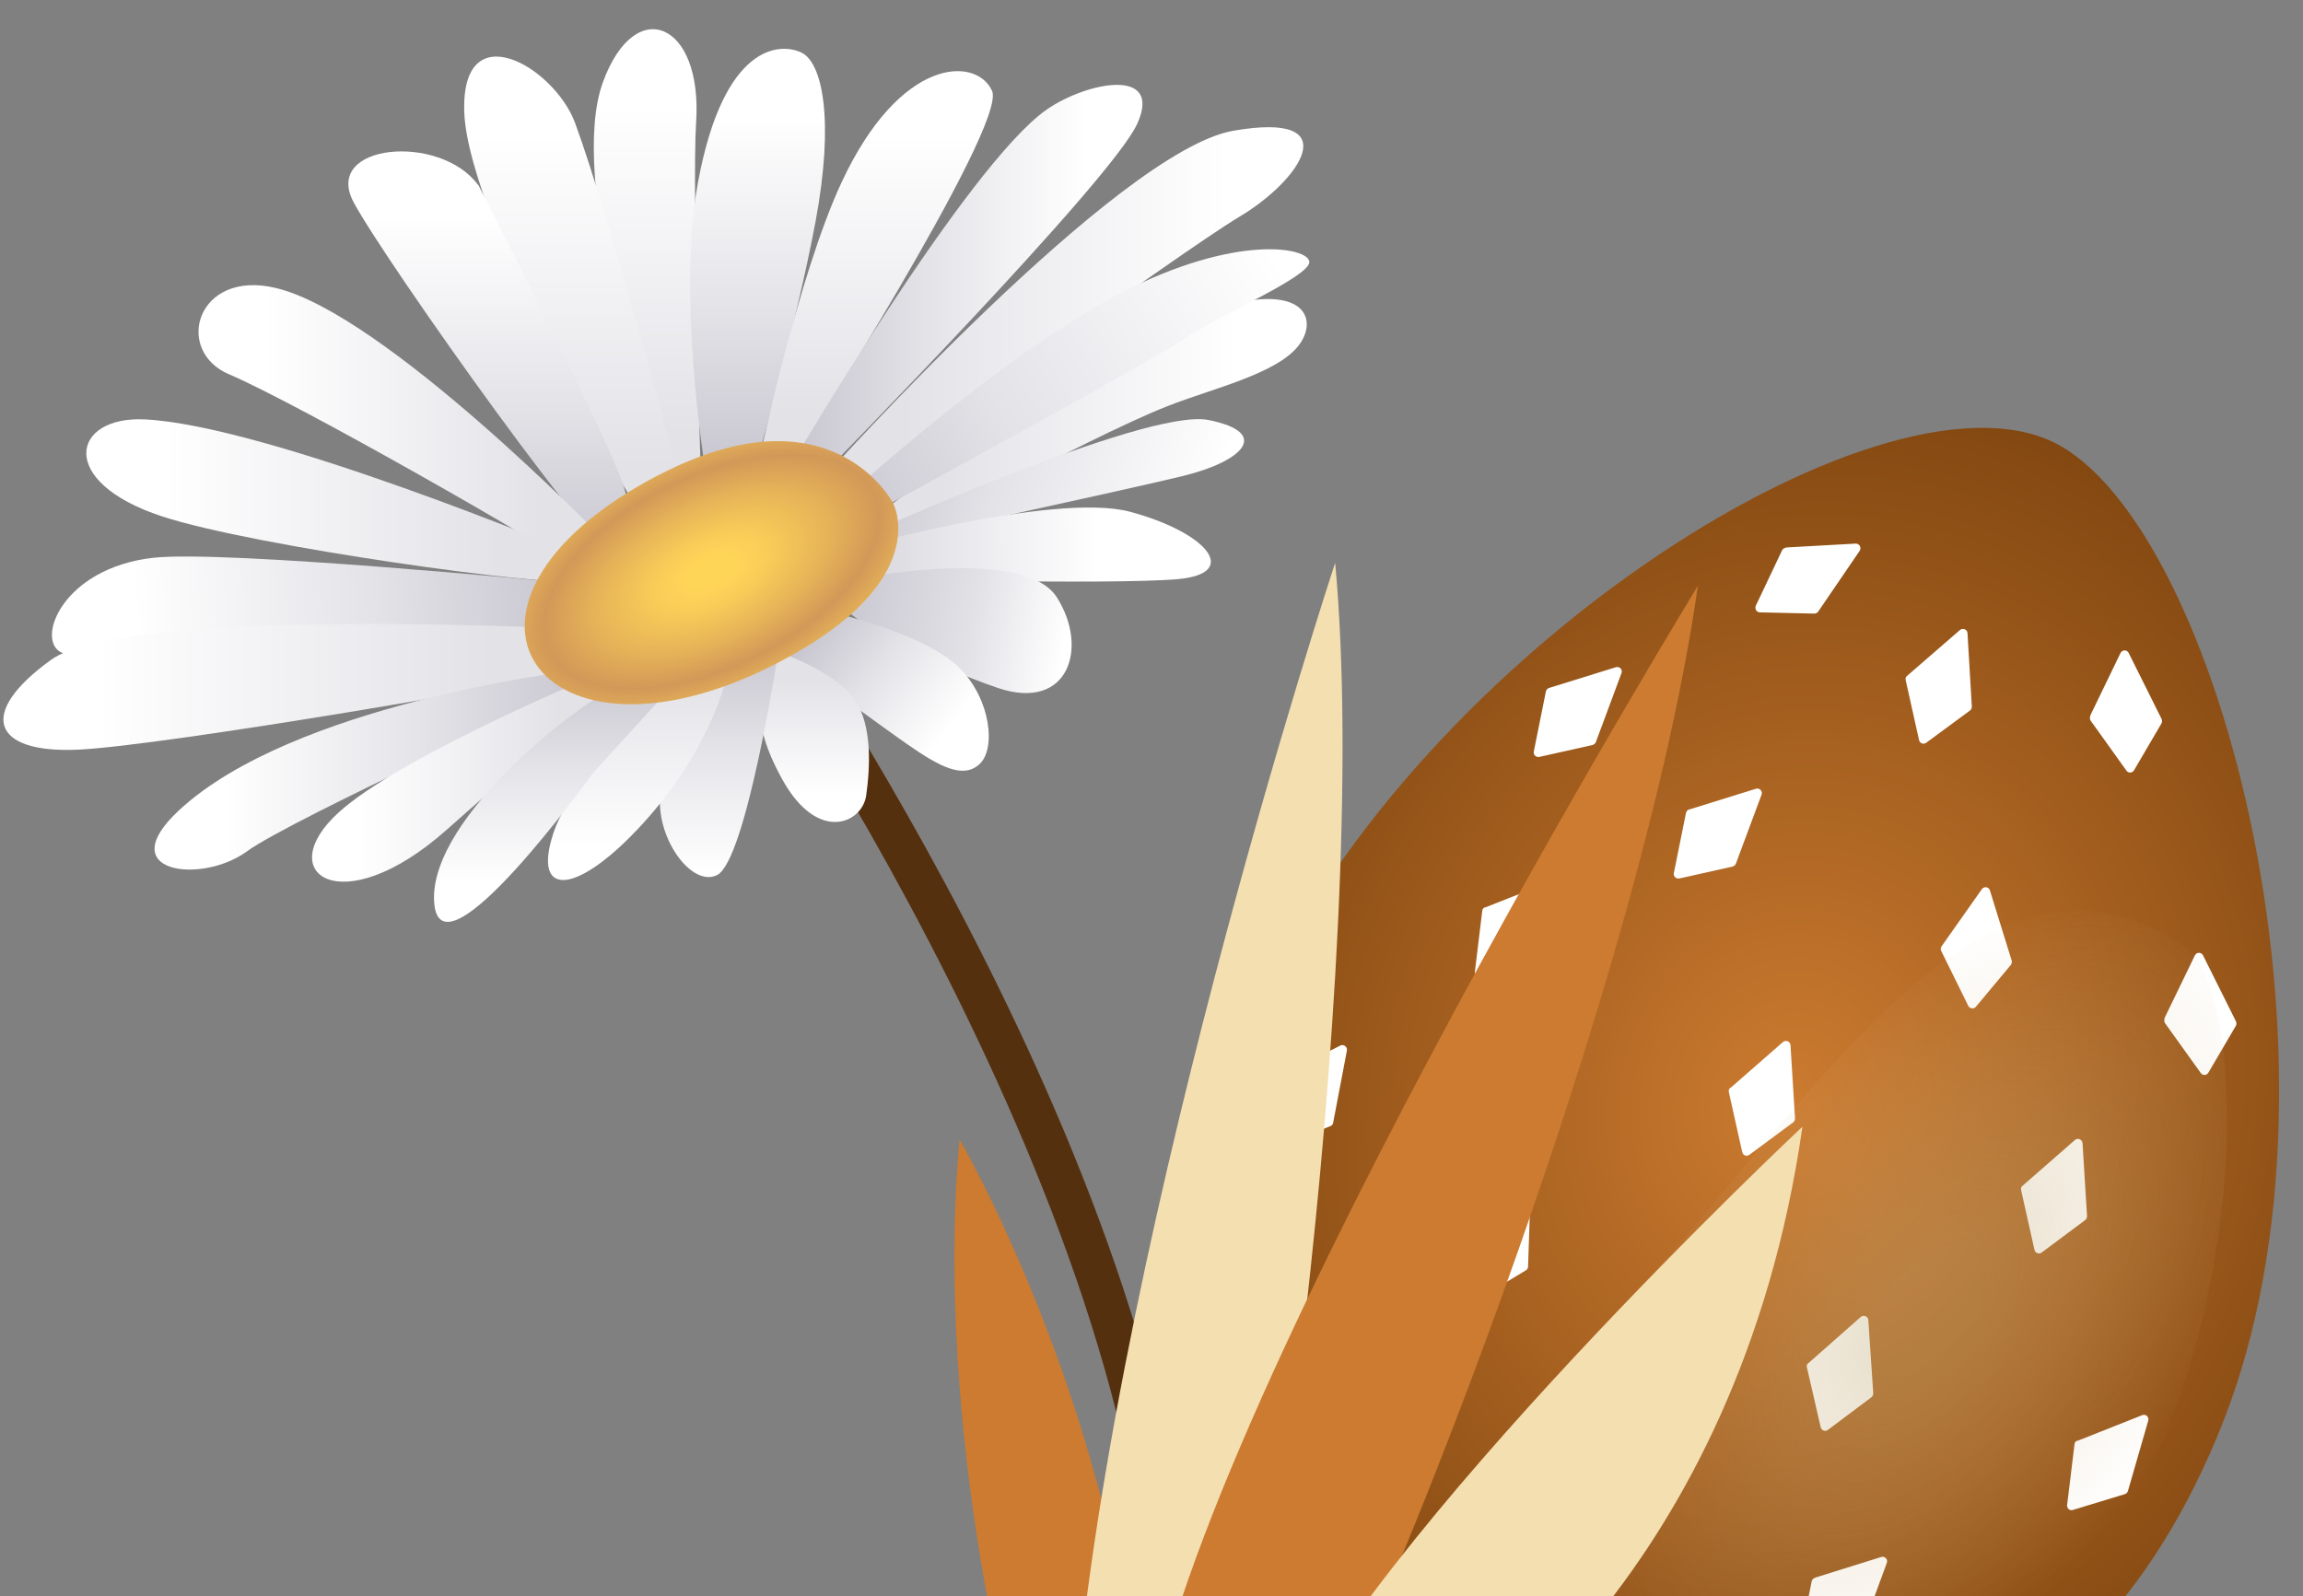
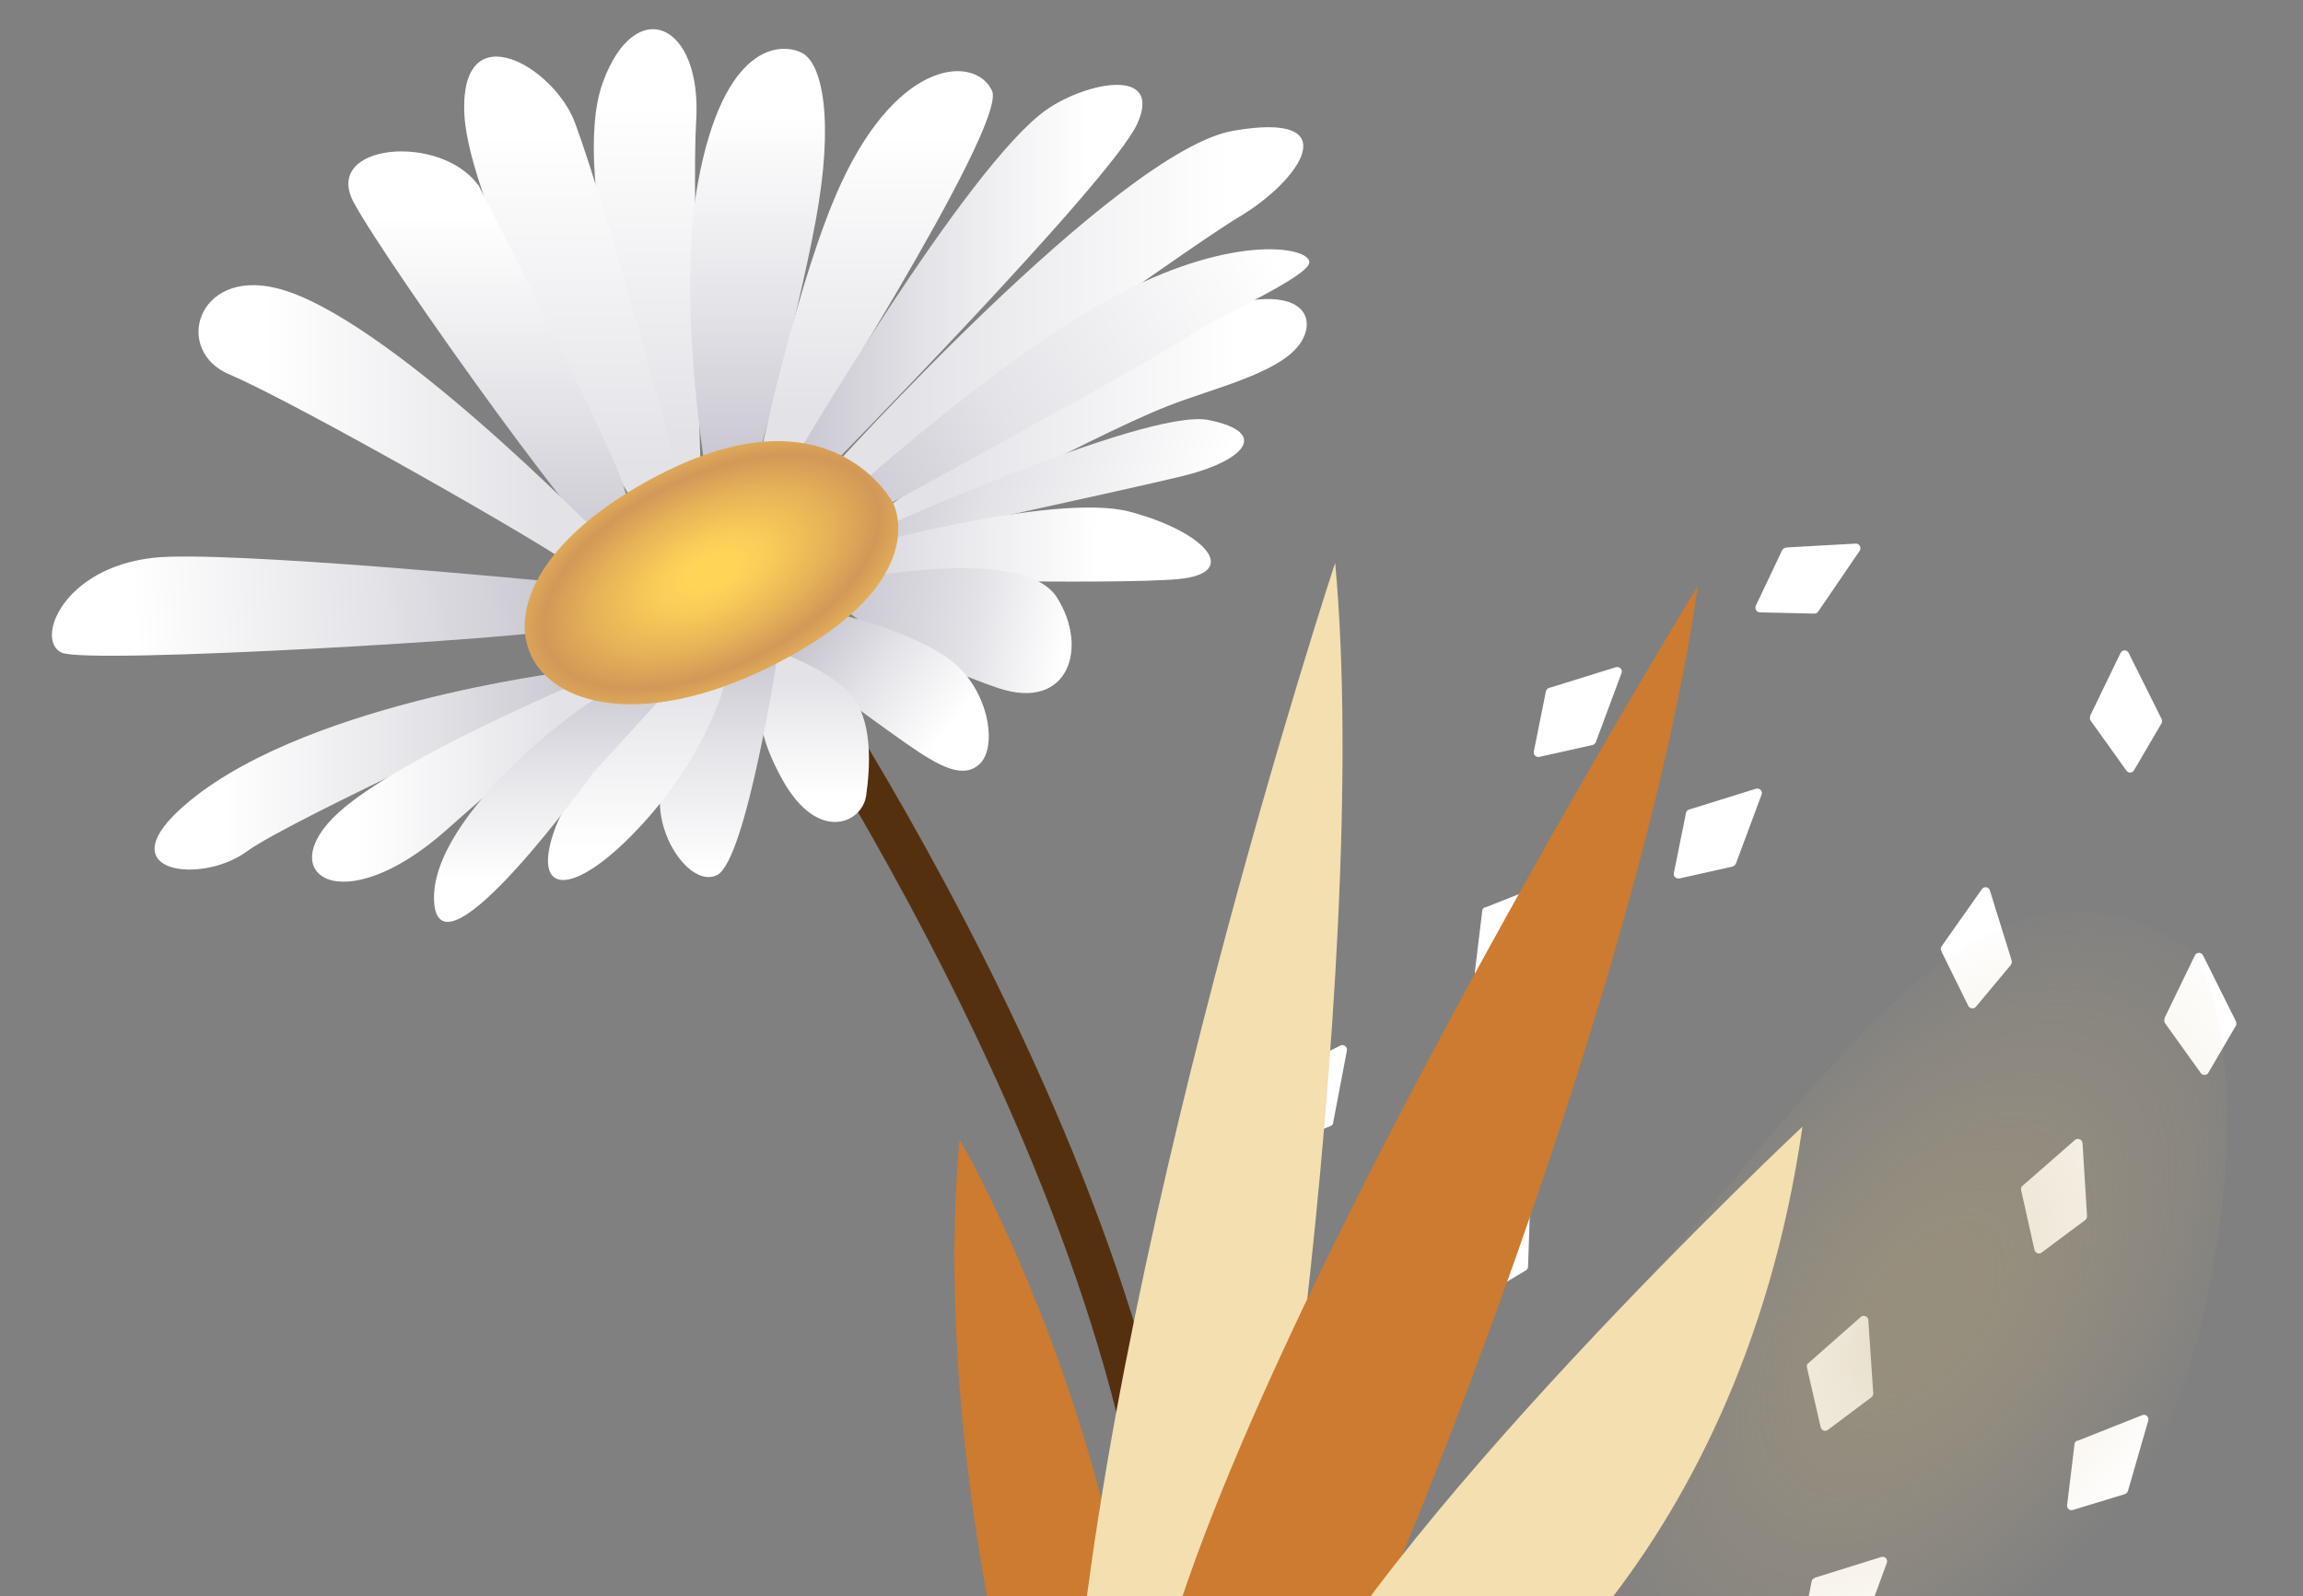
<svg xmlns="http://www.w3.org/2000/svg" width="75" height="52" viewBox="0 0 75 52" fill="none">
  <rect x="0" y="0" width="75" height="52" fill="#808080" stroke="none" />
-   <path d="M40.54 33.779C35.946 45.462 41.603 53.3 49.963 56.584C58.062 59.767 67.806 57.989 72.401 46.312C76.995 34.635 72.093 16.444 66.602 14.284C60.557 11.909 45.135 22.095 40.54 33.779Z" fill="url(#paint0_radial_334_18897)" />
  <path d="M68.067 23.319L69.057 21.272C69.11 21.159 69.271 21.159 69.324 21.272L70.394 23.419C70.414 23.466 70.414 23.52 70.394 23.56L69.498 25.091C69.445 25.185 69.311 25.192 69.251 25.105L68.087 23.479C68.054 23.433 68.054 23.379 68.074 23.326L68.067 23.319Z" fill="white" />
  <path d="M65.867 38.627L67.572 37.136C67.666 37.056 67.806 37.116 67.82 37.236L67.967 39.617C67.967 39.664 67.947 39.717 67.907 39.744L66.489 40.801C66.402 40.868 66.281 40.821 66.255 40.714L65.82 38.768C65.807 38.714 65.82 38.661 65.867 38.627Z" fill="white" />
  <path d="M59.105 51.394L61.266 50.719C61.379 50.685 61.493 50.792 61.446 50.913L60.624 53.153C60.604 53.2 60.563 53.233 60.517 53.247L58.791 53.641C58.684 53.668 58.59 53.575 58.611 53.468L58.998 51.515C59.012 51.461 59.045 51.421 59.099 51.401L59.105 51.394Z" fill="white" />
  <path d="M41.617 44.593L43.289 43.061C43.383 42.981 43.523 43.035 43.536 43.155L43.737 45.536C43.737 45.583 43.717 45.636 43.683 45.663L42.292 46.746C42.205 46.813 42.085 46.766 42.058 46.666L41.577 44.733C41.563 44.68 41.577 44.626 41.624 44.586L41.617 44.593Z" fill="white" />
  <path d="M50.084 49.161L51.715 47.582C51.802 47.495 51.95 47.549 51.963 47.669L52.23 50.043C52.23 50.09 52.217 50.144 52.177 50.177L50.812 51.301C50.732 51.368 50.605 51.328 50.578 51.227L50.043 49.308C50.03 49.254 50.043 49.201 50.084 49.161Z" fill="white" />
-   <path d="M56.35 35.444L58.062 33.946C58.156 33.866 58.303 33.926 58.31 34.046L58.457 36.434C58.457 36.48 58.437 36.534 58.397 36.561L56.972 37.617C56.885 37.684 56.765 37.638 56.738 37.531L56.303 35.578C56.29 35.524 56.303 35.471 56.35 35.431V35.444Z" fill="white" />
  <path d="M48.372 29.559L50.485 28.723C50.599 28.676 50.719 28.783 50.679 28.903L50.017 31.204C50.003 31.251 49.963 31.291 49.916 31.304L48.218 31.819C48.117 31.852 48.017 31.766 48.031 31.659L48.271 29.672C48.271 29.619 48.311 29.572 48.365 29.552L48.372 29.559Z" fill="white" />
  <path d="M67.659 46.934L69.766 46.098C69.879 46.051 69.993 46.158 69.96 46.278L69.298 48.572C69.284 48.619 69.244 48.659 69.197 48.672L67.505 49.187C67.405 49.221 67.305 49.134 67.318 49.027L67.559 47.047C67.559 46.994 67.599 46.947 67.653 46.927L67.659 46.934Z" fill="white" />
  <path d="M58.891 44.406L60.597 42.901C60.69 42.821 60.838 42.881 60.844 43.001L61.005 45.389C61.005 45.435 60.985 45.489 60.945 45.516L59.527 46.579C59.44 46.646 59.319 46.599 59.293 46.492L58.845 44.546C58.831 44.492 58.845 44.439 58.891 44.399V44.406Z" fill="white" />
  <path d="M41.617 35.083L43.65 34.059C43.757 34.006 43.884 34.1 43.864 34.22L43.416 36.574C43.409 36.621 43.376 36.668 43.329 36.681L41.684 37.35C41.583 37.39 41.476 37.316 41.483 37.209L41.543 35.21C41.543 35.156 41.577 35.109 41.624 35.083H41.617Z" fill="white" />
  <path d="M47.763 40.065L49.609 38.741C49.709 38.667 49.85 38.741 49.843 38.868L49.763 41.262C49.763 41.309 49.736 41.356 49.689 41.383L48.171 42.299C48.077 42.352 47.964 42.299 47.95 42.192L47.703 40.212C47.696 40.159 47.716 40.105 47.763 40.072V40.065Z" fill="white" />
  <path d="M70.488 33.17L71.478 31.124C71.531 31.01 71.692 31.01 71.746 31.124L72.816 33.27C72.836 33.317 72.836 33.371 72.816 33.411L71.919 34.942C71.866 35.036 71.732 35.043 71.672 34.956L70.508 33.331C70.475 33.284 70.475 33.23 70.495 33.177L70.488 33.17Z" fill="white" />
  <path d="M55.013 26.369L57.186 25.693C57.306 25.66 57.413 25.773 57.367 25.887L56.531 28.134C56.511 28.181 56.47 28.214 56.424 28.228L54.691 28.616C54.584 28.636 54.491 28.549 54.511 28.442L54.906 26.482C54.919 26.429 54.952 26.389 55.006 26.369H55.013Z" fill="white" />
  <path d="M50.451 22.409L52.625 21.734C52.745 21.7 52.852 21.814 52.806 21.928L51.97 24.175C51.95 24.222 51.909 24.255 51.862 24.269L50.13 24.656C50.023 24.677 49.93 24.59 49.95 24.483L50.344 22.523C50.358 22.47 50.391 22.429 50.445 22.409H50.451Z" fill="white" />
  <path d="M63.232 30.823L64.543 28.963C64.616 28.863 64.77 28.89 64.803 29.004L65.513 31.291C65.526 31.338 65.513 31.391 65.486 31.431L64.349 32.795C64.282 32.876 64.148 32.862 64.101 32.769L63.218 30.977C63.192 30.93 63.199 30.869 63.232 30.823Z" fill="white" />
-   <path d="M62.108 22.015L63.827 20.523C63.921 20.443 64.068 20.503 64.074 20.624L64.215 23.018C64.215 23.065 64.195 23.118 64.155 23.145L62.73 24.195C62.643 24.262 62.523 24.215 62.496 24.108L62.061 22.155C62.048 22.102 62.061 22.048 62.108 22.015Z" fill="white" />
  <path d="M58.156 17.835L60.43 17.708C60.55 17.701 60.63 17.835 60.563 17.942L59.212 19.922C59.186 19.962 59.139 19.988 59.085 19.988L57.313 19.948C57.206 19.948 57.139 19.834 57.179 19.734L58.035 17.928C58.056 17.882 58.109 17.848 58.163 17.842L58.156 17.835Z" fill="white" />
  <path style="mix-blend-mode:multiply" opacity="0.35" d="M71.063 30.769C73.611 32.421 73.083 45.71 67.472 51.702C61.386 58.209 55.614 56.684 53.013 55.481C46.017 52.257 50.043 45.656 53.287 42.085C59.647 35.076 64.609 26.589 71.07 30.769H71.063Z" fill="url(#paint1_radial_334_18897)" />
  <path d="M23.988 18.932C23.988 18.932 37.524 37.858 38.173 53.321" stroke="#55300F" stroke-width="1.35" stroke-miterlimit="10" />
  <path d="M22.837 16.216C22.837 16.216 22.436 17.126 22.088 16.33C20.885 13.595 18.504 5.77 19.634 2.68C20.684 -0.209 22.884 0.728 22.67 3.978C22.53 6.111 22.844 16.216 22.844 16.216H22.837Z" fill="url(#paint2_linear_334_18897)" />
  <path d="M22.958 15.24C22.958 15.24 22.048 9.642 22.73 5.944C23.573 1.383 25.432 1.383 26.108 1.717C26.783 2.052 27.178 3.911 26.556 7.235C25.934 10.559 24.643 15.066 24.643 15.066C24.643 15.066 23.346 15.461 22.951 15.233L22.958 15.24Z" fill="url(#paint3_linear_334_18897)" />
  <path d="M24.757 14.845C24.757 14.845 25.988 8.987 27.405 5.944C29.318 1.831 31.799 1.831 32.308 2.961C32.816 4.091 25.774 15.126 25.774 15.126C25.774 15.126 24.704 16.196 24.757 14.845Z" fill="url(#paint4_linear_334_18897)" />
  <path d="M25.773 15.126C25.773 15.126 31.498 5.369 34.086 3.57C35.384 2.667 37.878 2.172 37.036 4.031C36.193 5.891 26.843 15.407 26.843 15.407L25.773 15.126Z" fill="url(#paint5_linear_334_18897)" />
  <path d="M26.964 15.407C26.964 15.407 36.387 4.914 40.166 4.259C43.944 3.603 42.306 5.904 40.373 7.054C38.44 8.204 27.673 16.016 27.673 16.016L27.058 15.688L26.964 15.414V15.407Z" fill="url(#paint6_linear_334_18897)" />
  <path d="M28.328 16.952C28.328 16.952 35.484 11.522 38.948 10.258C42.413 8.994 43.001 10.331 42.292 11.254C41.583 12.177 39.477 12.659 38.046 13.22C35.417 14.244 28.322 18.143 28.322 18.143V16.952H28.328Z" fill="url(#paint7_linear_334_18897)" />
  <path d="M15.12 3.657C15.247 7.262 21.132 17.661 21.58 17.661C22.028 17.661 22.142 15.635 22.142 15.635C22.142 15.635 19.848 7.034 18.725 3.998C18.049 2.179 15.006 0.393 15.12 3.657Z" fill="url(#paint8_linear_334_18897)" />
  <path d="M15.568 6.024C14.331 4.332 10.498 4.673 11.515 6.586C12.532 8.499 19.962 18.979 20.303 18.303C20.644 17.628 20.751 17.287 20.303 15.822C19.855 14.357 15.575 6.018 15.575 6.018L15.568 6.024Z" fill="url(#paint9_linear_334_18897)" />
  <path d="M19.52 17.434C19.52 17.434 12.518 10.224 8.987 9.382C6.399 8.76 5.643 11.428 7.469 12.197C9.609 13.1 18.116 17.942 18.731 18.504C19.347 19.066 20.142 18.223 19.52 17.434Z" fill="url(#paint10_linear_334_18897)" />
-   <path d="M18.618 17.995C18.618 17.995 8.706 13.849 4.707 13.662C2.339 13.548 1.831 15.688 5.269 16.818C8.298 17.815 17.942 19.126 18.504 18.905C19.066 18.684 18.618 18.002 18.618 18.002V17.995Z" fill="url(#paint11_linear_334_18897)" />
  <path d="M17.955 18.945C17.955 18.945 7.315 17.915 5.001 18.169C2.032 18.497 1.142 20.858 2.005 21.259C2.868 21.66 17.601 20.764 18.042 20.517C18.484 20.269 19.153 19.159 17.955 18.945Z" fill="url(#paint12_linear_334_18897)" />
-   <path d="M18.504 20.477C18.504 20.477 4.085 19.748 1.664 21.493C-0.757 23.239 -0.249 24.536 2.507 24.422C5.269 24.309 18.049 22.115 18.444 21.888C18.838 21.66 19.346 20.871 18.497 20.477H18.504Z" fill="url(#paint13_linear_334_18897)" />
  <path d="M18.45 21.881C18.45 21.881 9.549 22.951 5.837 26.389C3.61 28.448 6.566 28.81 8.031 27.74C9.495 26.669 19.012 22.336 19.012 22.336C19.012 22.336 19.741 21.774 18.45 21.888V21.881Z" fill="url(#paint14_linear_334_18897)" />
  <path d="M27.827 17.587C27.827 17.587 37.297 13.267 39.357 13.682C41.416 14.097 40.473 15.026 38.541 15.501C36.608 15.976 27.372 17.969 27.372 17.969C27.372 17.969 26.737 17.487 27.82 17.581L27.827 17.587Z" fill="url(#paint15_linear_334_18897)" />
  <path d="M27.379 17.969C27.379 17.969 34.3 16.003 36.802 16.671C39.303 17.34 40.42 18.678 38.36 18.865C36.3 19.052 27.419 18.878 26.864 18.718C26.308 18.557 26.676 17.721 27.379 17.969Z" fill="url(#paint16_linear_334_18897)" />
  <path d="M28.215 18.805C28.215 18.805 33.364 17.815 34.414 19.453C35.464 21.092 34.802 23.178 32.515 22.416C30.228 21.654 27.492 20.102 27.178 19.467C26.864 18.831 28.208 18.811 28.208 18.811L28.215 18.805Z" fill="url(#paint17_linear_334_18897)" />
  <path d="M25.459 21.273C25.459 21.273 28.415 23.453 29.525 24.229C30.636 25.004 31.378 25.379 31.906 24.884C32.434 24.389 32.274 22.791 31.251 21.761C30.227 20.731 27.593 20.075 27.593 20.075L25.452 21.266L25.459 21.273Z" fill="url(#paint18_linear_334_18897)" />
  <path d="M25.085 21.473C24.757 22.376 24.342 23.366 25.493 25.419C26.643 27.472 28.081 26.817 28.208 25.914C28.335 25.011 28.415 23.653 27.84 22.791C27.265 21.928 25.459 21.273 25.459 21.273L25.091 21.48L25.085 21.473Z" fill="url(#paint19_linear_334_18897)" />
  <path d="M25.332 21.313C25.332 21.313 24.302 28.014 23.359 28.502C22.416 28.99 20.978 26.776 21.674 25.212C22.369 23.647 23.854 21.801 23.854 21.801L25.332 21.306V21.313Z" fill="url(#paint20_linear_334_18897)" />
  <path d="M22.135 22.222C22.135 22.222 18.751 24.957 18.029 27.118C17.307 29.278 18.798 29.184 20.958 26.803C23.119 24.429 23.633 22.162 23.633 22.162L22.129 22.215L22.135 22.222Z" fill="url(#paint21_linear_334_18897)" />
  <path d="M18.805 22.249C18.805 22.249 12.966 24.71 11.04 26.456C8.82 28.455 11.114 30.08 14.545 27.031C16.21 25.546 19.674 22.57 19.674 22.57L18.805 22.256V22.249Z" fill="url(#paint22_linear_334_18897)" />
  <path d="M19.988 22.45C19.159 22.684 13.983 26.562 14.137 29.365C14.297 32.174 19.313 25.178 19.313 25.178L22.343 21.854L19.982 22.45H19.988Z" fill="url(#paint23_linear_334_18897)" />
  <path d="M27.894 15.882C27.894 15.882 32.816 11.441 36.528 9.529C40.239 7.616 42.614 8.051 42.64 8.532C42.667 9.014 39.537 10.351 38.661 10.98C37.785 11.609 28.756 16.531 28.756 16.531L27.894 15.882Z" fill="url(#paint24_linear_334_18897)" />
  <path d="M21.426 15.488C27.098 12.525 29.084 16.39 29.084 16.39C29.084 16.39 30.462 18.918 25.366 21.573C17.521 25.666 13.428 19.667 21.42 15.488H21.426Z" fill="url(#paint25_radial_334_18897)" />
  <path d="M33.602 57.252C33.138 57.369 30.377 46.484 31.25 37.119C31.25 37.119 36.557 46.193 37.256 57.252H33.602Z" fill="#CC7B30" />
  <path d="M40.108 57.252C40.771 57.42 44.726 31.756 43.481 18.334C43.481 18.334 35.872 41.406 34.872 57.252H40.108Z" fill="#F4DFB1" />
  <path d="M42.511 57.252C43.175 57.42 53.203 33.726 55.295 19.079C55.295 19.079 38 47.352 37.276 57.252H42.511Z" fill="#CC7B30" />
  <path d="M46.609 57.252C47.273 57.42 56.607 51.347 58.699 36.701C58.699 36.701 44.553 49.974 41.373 57.252H46.609Z" fill="#F4DFB1" />
  <defs>
    <radialGradient id="paint0_radial_334_18897" cx="0" cy="0" r="1" gradientUnits="userSpaceOnUse" gradientTransform="translate(58.294 35.92) rotate(-165.66) scale(22.21 25.32)">
      <stop stop-color="#CC7B30" />
      <stop offset="1" stop-color="#7C430E" />
    </radialGradient>
    <radialGradient id="paint1_radial_334_18897" cx="0" cy="0" r="1" gradientUnits="userSpaceOnUse" gradientTransform="translate(62.756 42.715) rotate(-143.8) scale(10.486 18.351)">
      <stop offset="0.13" stop-color="#C2AB77" />
      <stop offset="0.31" stop-color="#C9B07C" stop-opacity="0.75" />
      <stop offset="0.86" stop-color="#DFBF8C" stop-opacity="0" />
    </radialGradient>
    <linearGradient id="paint2_linear_334_18897" x1="21.092" y1="16.658" x2="21.092" y2="0.955" gradientUnits="userSpaceOnUse">
      <stop offset="0.16" stop-color="#E3E2E7" />
      <stop offset="0.84" stop-color="white" />
    </linearGradient>
    <linearGradient id="paint3_linear_334_18897" x1="24.677" y1="15.307" x2="24.677" y2="1.59" gradientUnits="userSpaceOnUse">
      <stop stop-color="#C7C5CF" />
      <stop offset="0.37" stop-color="#E3E2E7" />
      <stop offset="0.84" stop-color="white" />
    </linearGradient>
    <linearGradient id="paint4_linear_334_18897" x1="28.549" y1="15.528" x2="28.549" y2="2.319" gradientUnits="userSpaceOnUse">
      <stop offset="0.16" stop-color="#E3E2E7" />
      <stop offset="0.84" stop-color="white" />
    </linearGradient>
    <linearGradient id="paint5_linear_334_18897" x1="25.773" y1="9.087" x2="37.21" y2="9.087" gradientUnits="userSpaceOnUse">
      <stop stop-color="#C7C5CF" />
      <stop offset="0.37" stop-color="#E3E2E7" />
      <stop offset="0.84" stop-color="white" />
    </linearGradient>
    <linearGradient id="paint6_linear_334_18897" x1="26.971" y1="10.077" x2="42.446" y2="10.077" gradientUnits="userSpaceOnUse">
      <stop offset="0.16" stop-color="#E3E2E7" />
      <stop offset="0.84" stop-color="white" />
    </linearGradient>
    <linearGradient id="paint7_linear_334_18897" x1="28.328" y1="13.943" x2="42.56" y2="13.943" gradientUnits="userSpaceOnUse">
      <stop offset="0.16" stop-color="#E3E2E7" />
      <stop offset="0.84" stop-color="white" />
    </linearGradient>
    <linearGradient id="paint8_linear_334_18897" x1="18.631" y1="17.661" x2="18.631" y2="1.838" gradientUnits="userSpaceOnUse">
      <stop offset="0.16" stop-color="#E3E2E7" />
      <stop offset="0.84" stop-color="white" />
    </linearGradient>
    <linearGradient id="paint9_linear_334_18897" x1="15.976" y1="18.337" x2="15.976" y2="4.934" gradientUnits="userSpaceOnUse">
      <stop stop-color="#C7C5CF" />
      <stop offset="0.37" stop-color="#E3E2E7" />
      <stop offset="0.84" stop-color="white" />
    </linearGradient>
    <linearGradient id="paint10_linear_334_18897" x1="6.466" y1="13.989" x2="19.748" y2="13.989" gradientUnits="userSpaceOnUse">
      <stop offset="0.16" stop-color="white" />
      <stop offset="0.84" stop-color="#E3E2E7" />
    </linearGradient>
    <linearGradient id="paint11_linear_334_18897" x1="2.814" y1="16.29" x2="18.791" y2="16.29" gradientUnits="userSpaceOnUse">
      <stop offset="0.16" stop-color="white" />
      <stop offset="0.84" stop-color="#E3E2E7" />
    </linearGradient>
    <linearGradient id="paint12_linear_334_18897" x1="1.649" y1="19.955" x2="18.599" y2="19.052" gradientUnits="userSpaceOnUse">
      <stop offset="0.16" stop-color="white" />
      <stop offset="0.63" stop-color="#E3E2E7" />
      <stop offset="1" stop-color="#C7C5CF" />
    </linearGradient>
    <linearGradient id="paint13_linear_334_18897" x1="0.112" y1="22.376" x2="18.965" y2="22.376" gradientUnits="userSpaceOnUse">
      <stop offset="0.16" stop-color="white" />
      <stop offset="0.84" stop-color="#E3E2E7" />
    </linearGradient>
    <linearGradient id="paint14_linear_334_18897" x1="5.035" y1="25.098" x2="19.219" y2="25.098" gradientUnits="userSpaceOnUse">
      <stop offset="0.16" stop-color="white" />
      <stop offset="0.63" stop-color="#E3E2E7" />
      <stop offset="1" stop-color="#C7C5CF" />
    </linearGradient>
    <linearGradient id="paint15_linear_334_18897" x1="28.152" y1="14.298" x2="39.617" y2="17.553" gradientUnits="userSpaceOnUse">
      <stop stop-color="#C7C5CF" />
      <stop offset="0.37" stop-color="#E3E2E7" />
      <stop offset="0.97" stop-color="white" />
    </linearGradient>
    <linearGradient id="paint16_linear_334_18897" x1="25.435" y1="17.747" x2="37.783" y2="17.693" gradientUnits="userSpaceOnUse">
      <stop stop-color="#C7C5CF" />
      <stop offset="0.37" stop-color="#E3E2E7" />
      <stop offset="0.84" stop-color="white" />
    </linearGradient>
    <linearGradient id="paint17_linear_334_18897" x1="27.08" y1="19.641" x2="34.946" y2="20.978" gradientUnits="userSpaceOnUse">
      <stop stop-color="#C7C5CF" />
      <stop offset="0.59" stop-color="#E3E2E7" />
      <stop offset="0.97" stop-color="white" />
    </linearGradient>
    <linearGradient id="paint18_linear_334_18897" x1="31.853" y1="24.229" x2="26.683" y2="20.202" gradientUnits="userSpaceOnUse">
      <stop offset="0.16" stop-color="white" />
      <stop offset="0.63" stop-color="#E3E2E7" />
      <stop offset="1" stop-color="#C7C5CF" />
    </linearGradient>
    <linearGradient id="paint19_linear_334_18897" x1="26.523" y1="26.776" x2="26.523" y2="21.273" gradientUnits="userSpaceOnUse">
      <stop offset="0.16" stop-color="white" />
      <stop offset="0.84" stop-color="#E3E2E7" />
    </linearGradient>
    <linearGradient id="paint20_linear_334_18897" x1="23.413" y1="29.806" x2="23.413" y2="20.971" gradientUnits="userSpaceOnUse">
      <stop offset="0.16" stop-color="white" />
      <stop offset="0.63" stop-color="#E3E2E7" />
      <stop offset="1" stop-color="#C7C5CF" />
    </linearGradient>
    <linearGradient id="paint21_linear_334_18897" x1="20.744" y1="28.669" x2="20.744" y2="22.169" gradientUnits="userSpaceOnUse">
      <stop offset="0.16" stop-color="white" />
      <stop offset="1" stop-color="#E3E2E7" />
    </linearGradient>
    <linearGradient id="paint22_linear_334_18897" x1="10.164" y1="25.486" x2="19.674" y2="25.486" gradientUnits="userSpaceOnUse">
      <stop offset="0.16" stop-color="white" />
      <stop offset="0.84" stop-color="#E3E2E7" />
    </linearGradient>
    <linearGradient id="paint23_linear_334_18897" x1="18.25" y1="30.034" x2="18.25" y2="21.854" gradientUnits="userSpaceOnUse">
      <stop offset="0.16" stop-color="white" />
      <stop offset="0.63" stop-color="#E3E2E7" />
      <stop offset="1" stop-color="#C7C5CF" />
    </linearGradient>
    <linearGradient id="paint24_linear_334_18897" x1="26.716" y1="16.645" x2="41.811" y2="7.837" gradientUnits="userSpaceOnUse">
      <stop stop-color="#C7C5CF" />
      <stop offset="0.37" stop-color="#E3E2E7" />
      <stop offset="0.97" stop-color="white" />
    </linearGradient>
    <radialGradient id="paint25_radial_334_18897" cx="0" cy="0" r="1" gradientUnits="userSpaceOnUse" gradientTransform="translate(23.168 18.625) rotate(-26.08) scale(7.731 4.097)">
      <stop offset="0.11" stop-color="#FFD558" />
      <stop offset="0.27" stop-color="#F8CB58" />
      <stop offset="0.53" stop-color="#E6B358" />
      <stop offset="0.76" stop-color="#D29858" />
      <stop offset="1" stop-color="#ECBB58" />
    </radialGradient>
  </defs>
</svg>